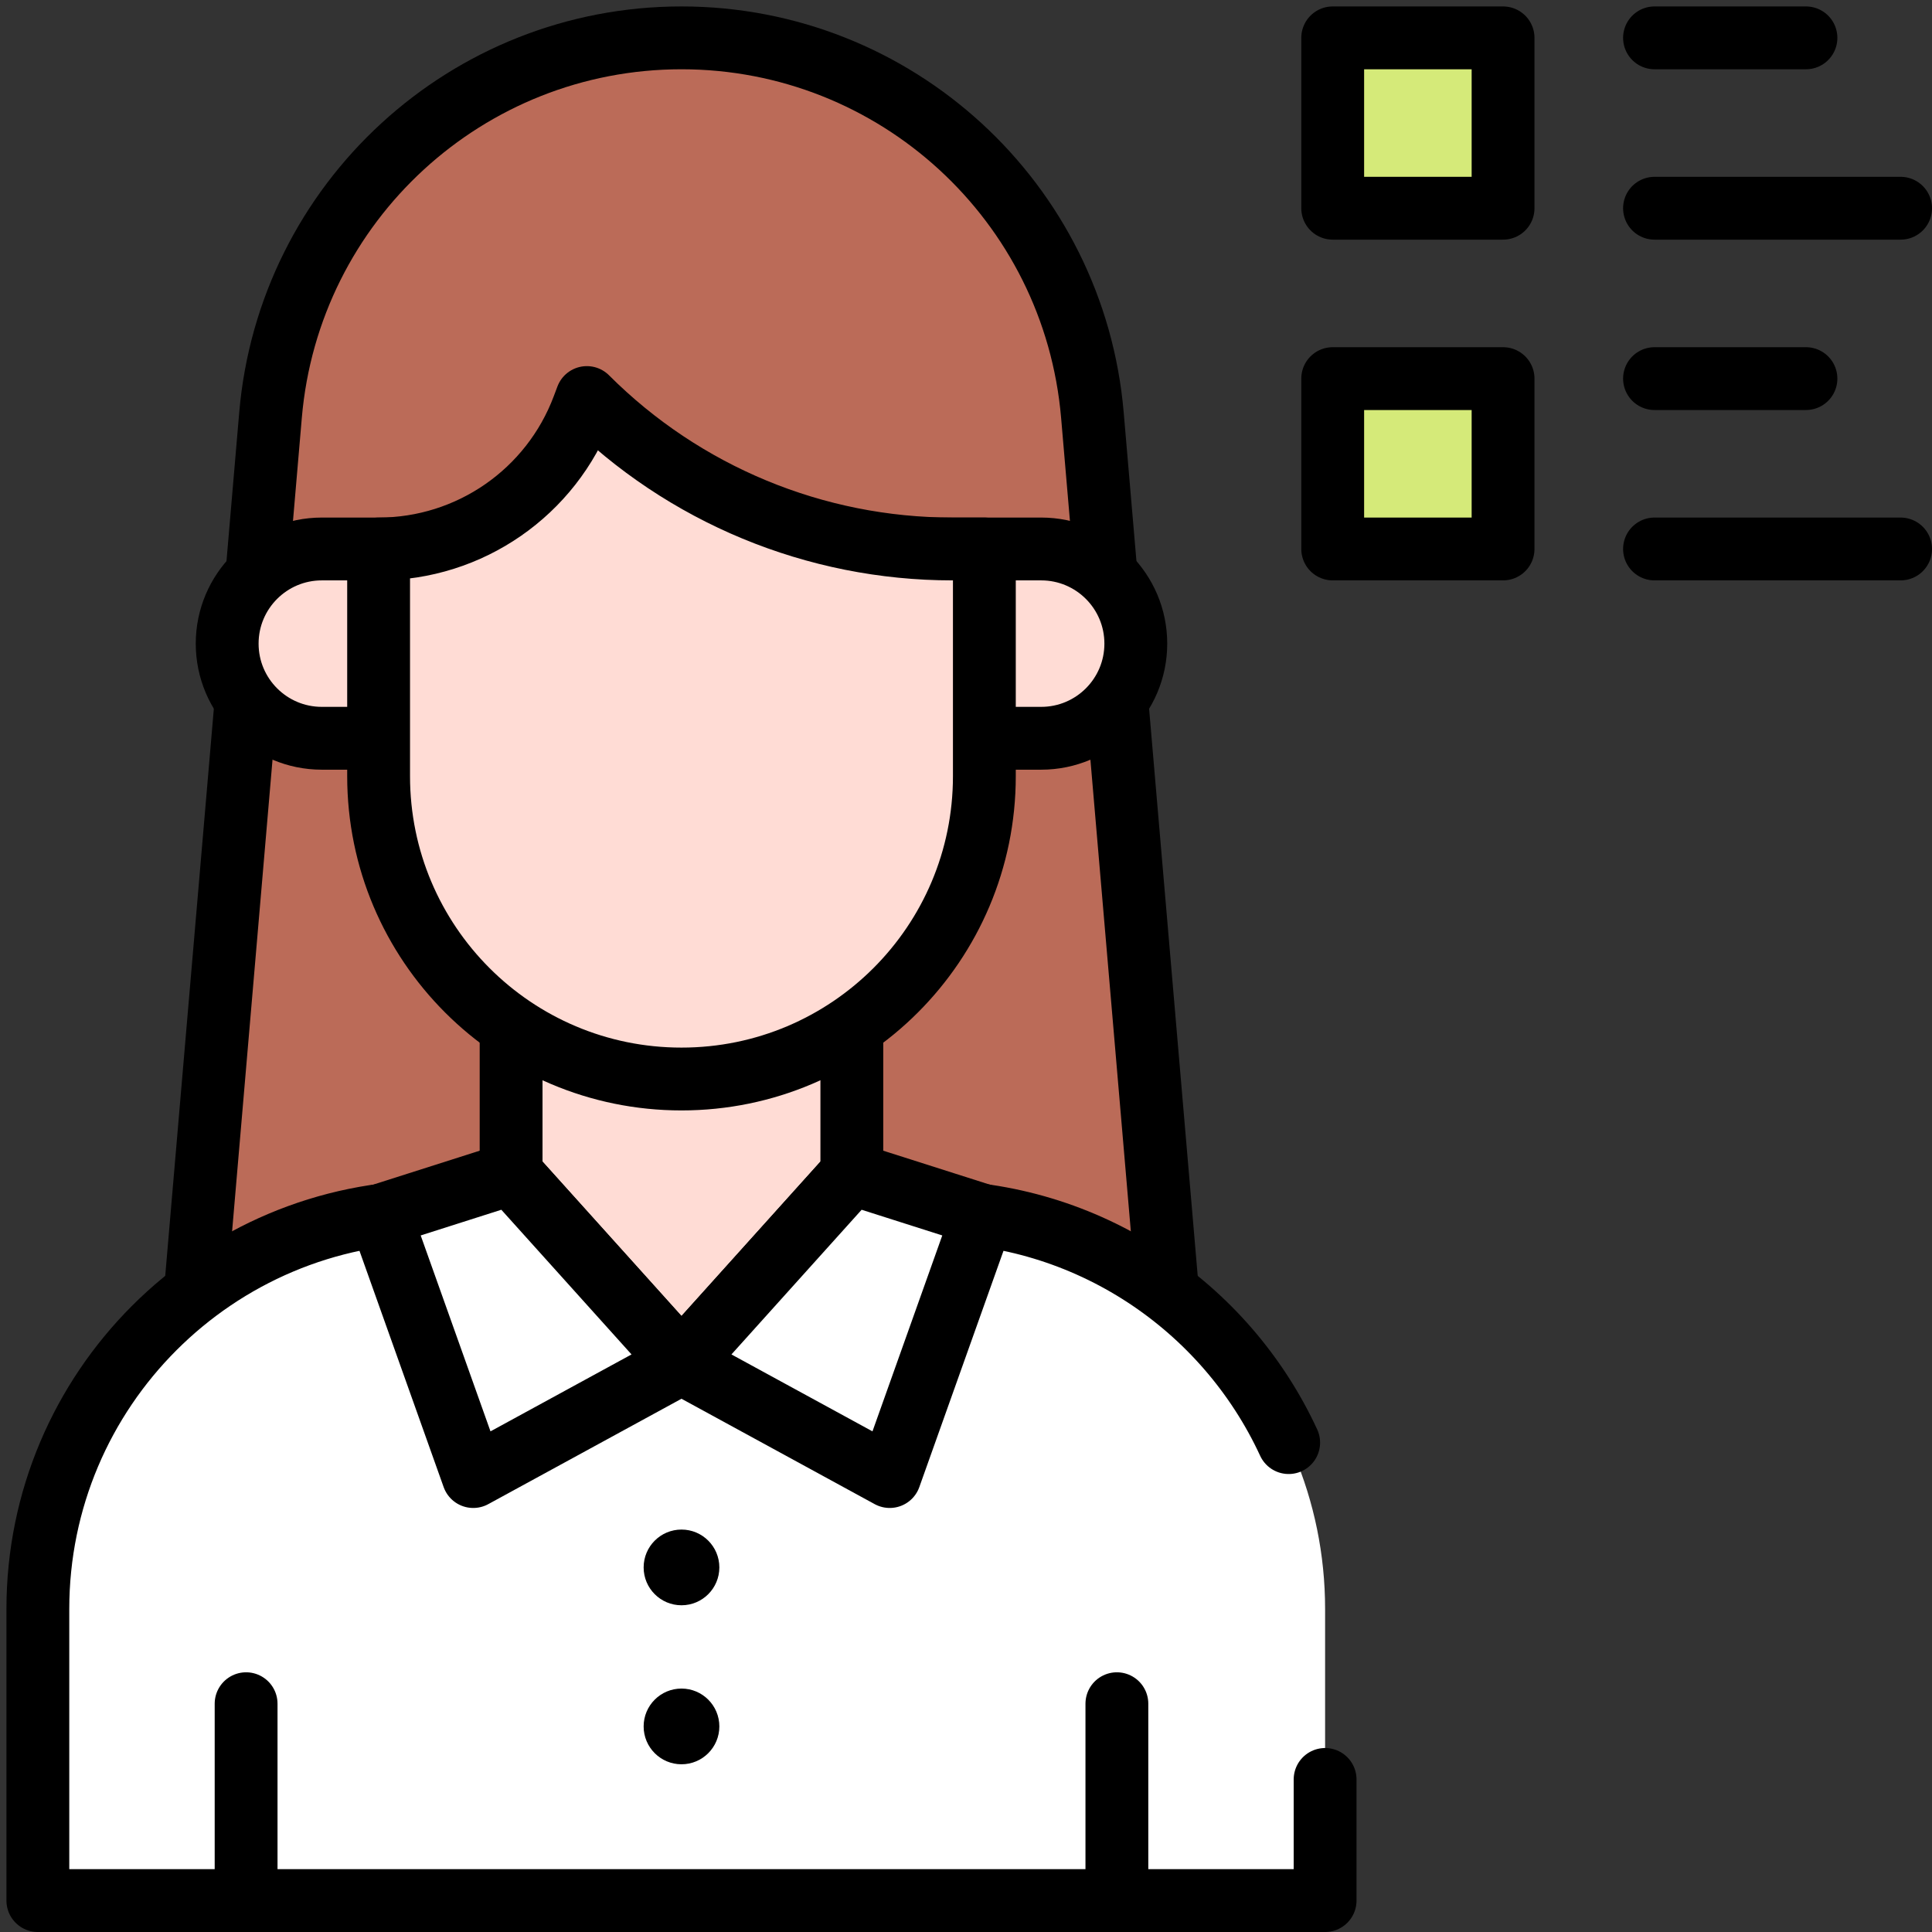
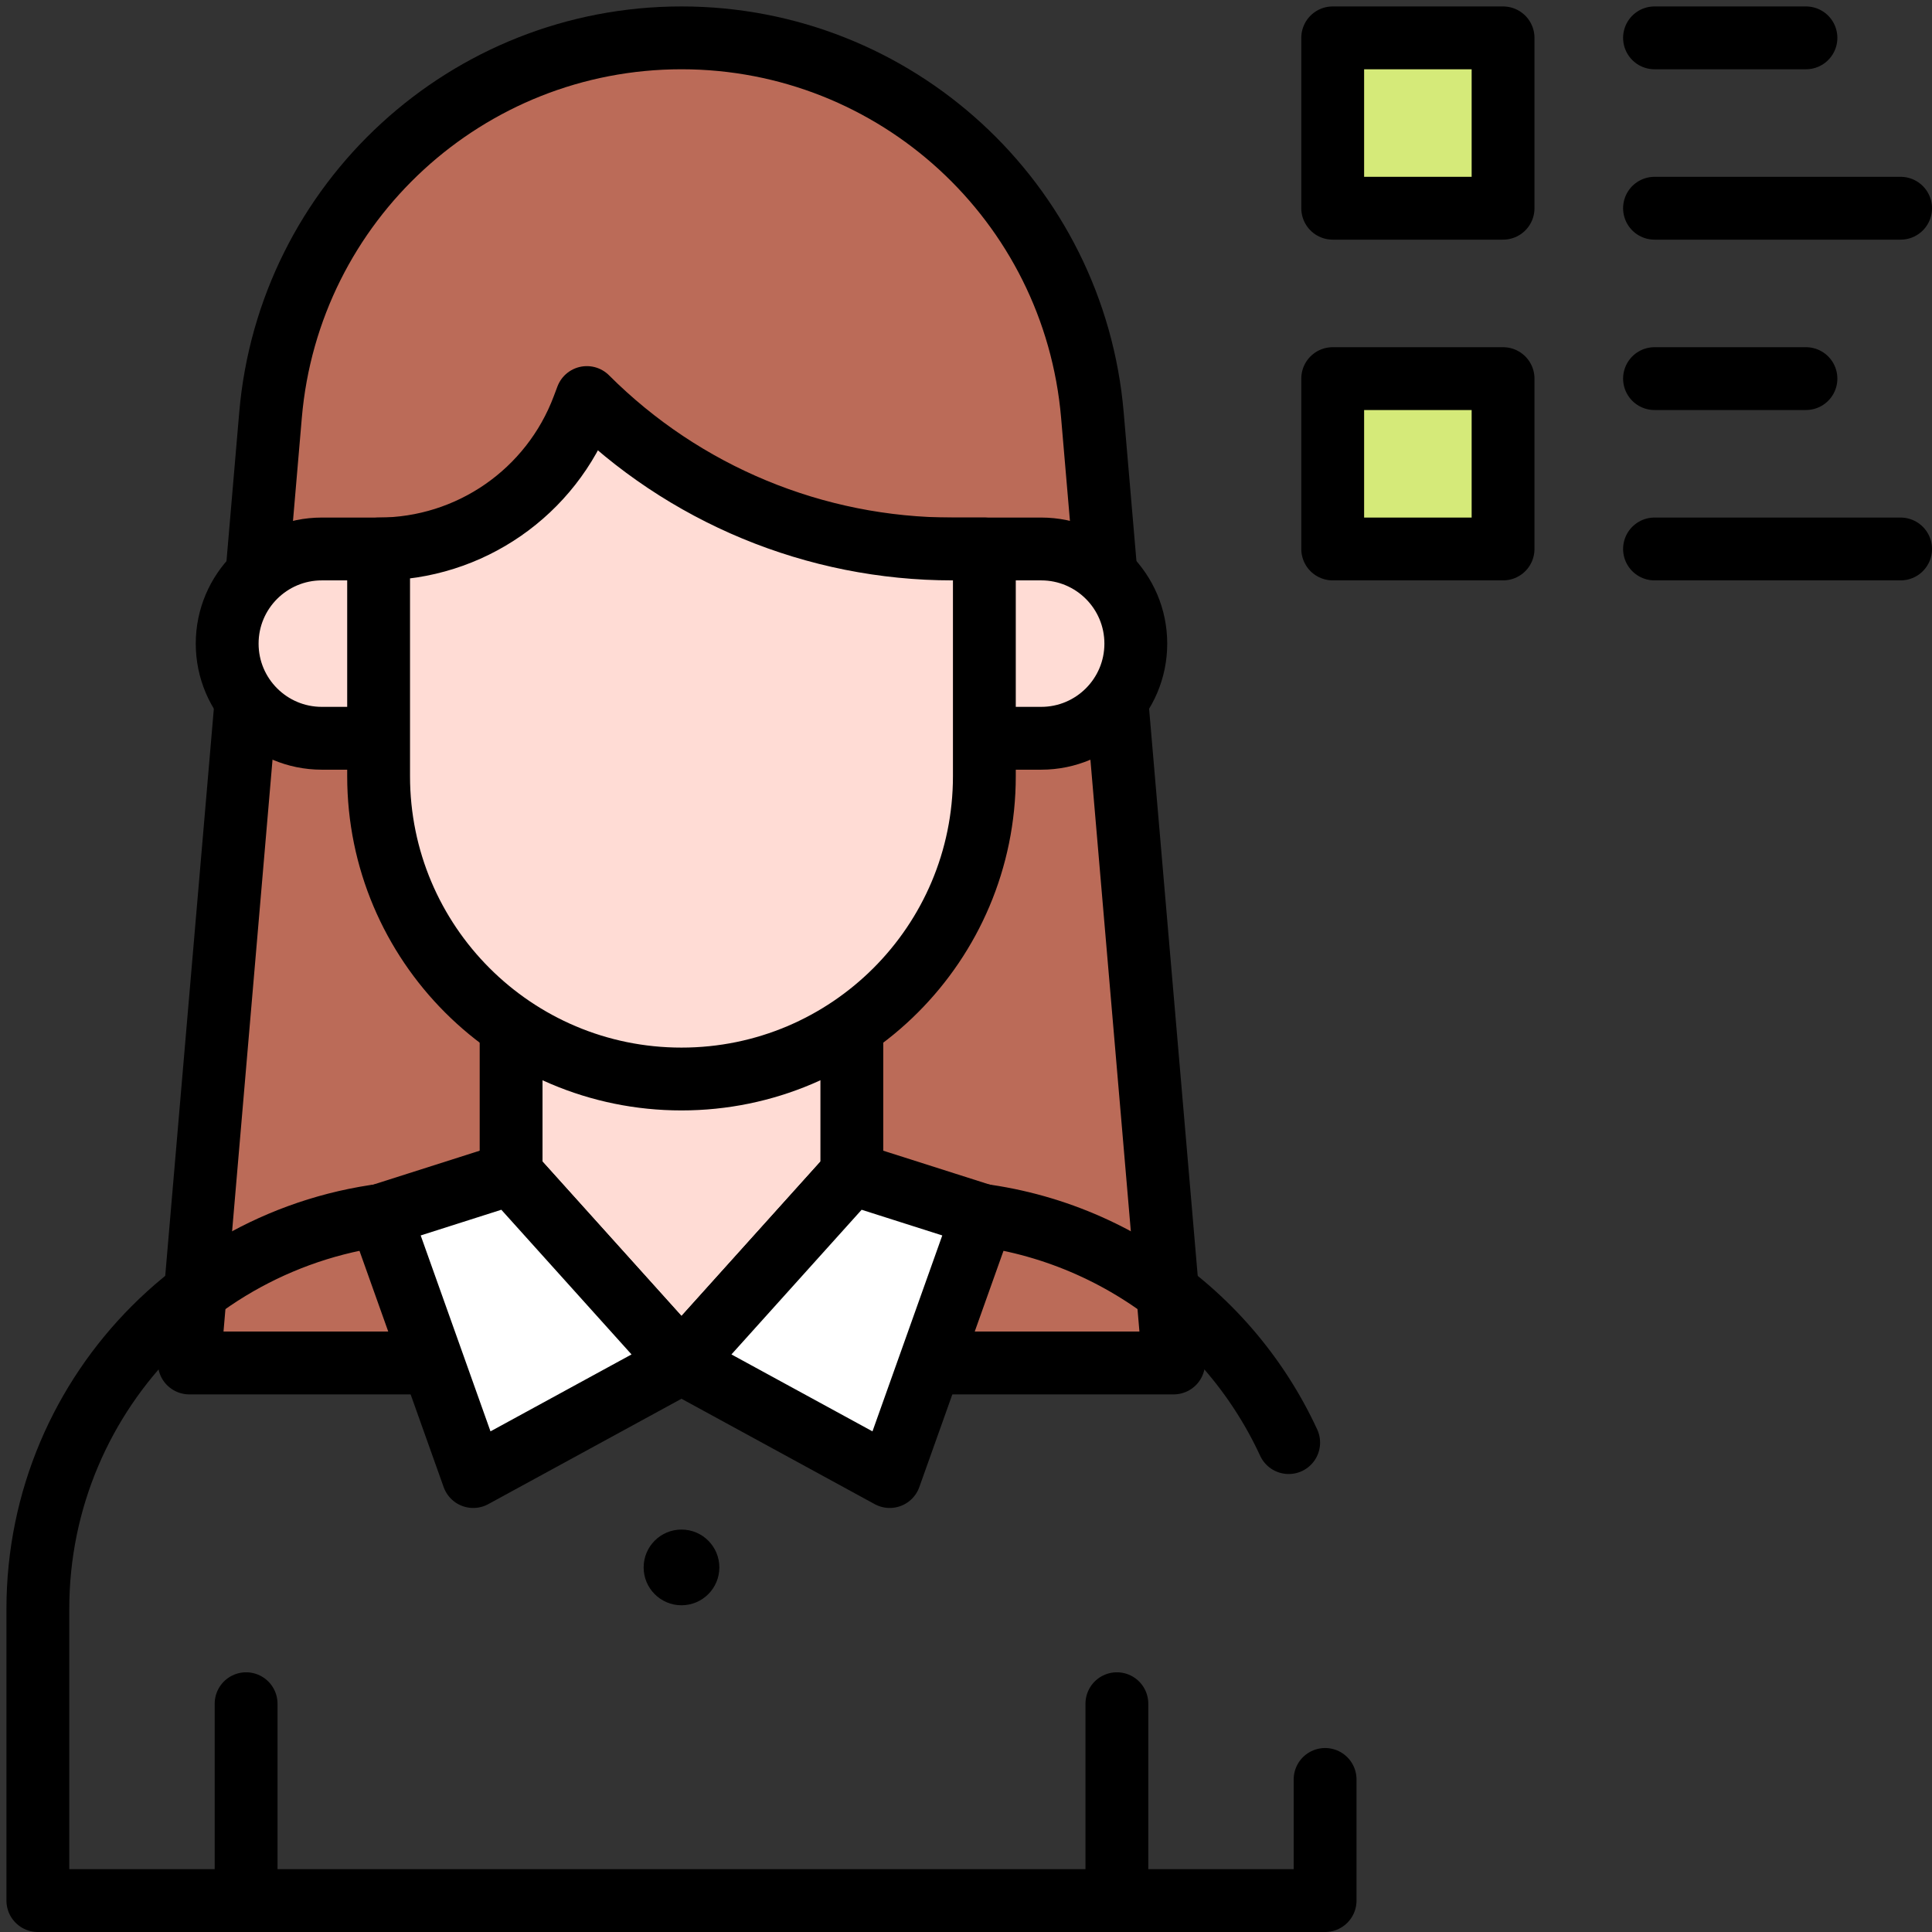
<svg xmlns="http://www.w3.org/2000/svg" width="123" height="123" viewBox="0 0 123 123" fill="none">
  <rect x="0" y="0" width="123" height="123" fill="#333333" stroke="none" />
  <path d="M95.692 2.41H84.846V13.257H95.692V2.41Z" fill="#D5EA79" stroke="black" stroke-width="4" stroke-miterlimit="10" stroke-linecap="round" stroke-linejoin="round" />
  <path d="M105.334 13.257H121.001" stroke="black" stroke-width="4" stroke-miterlimit="10" stroke-linecap="round" stroke-linejoin="round" />
  <path d="M105.334 2.41H114.975" stroke="black" stroke-width="4" stroke-miterlimit="10" stroke-linecap="round" stroke-linejoin="round" />
  <path d="M95.692 24.104H84.846V34.95H95.692V24.104Z" fill="#D5EA79" stroke="black" stroke-width="4" stroke-miterlimit="10" stroke-linecap="round" stroke-linejoin="round" />
  <path d="M105.334 34.95H121.001" stroke="black" stroke-width="4" stroke-miterlimit="10" stroke-linecap="round" stroke-linejoin="round" />
  <path d="M105.334 24.104H114.975" stroke="black" stroke-width="4" stroke-miterlimit="10" stroke-linecap="round" stroke-linejoin="round" />
  <path d="M74.72 86.773L69.547 26.426C68.383 12.843 57.018 2.41 43.385 2.41C29.753 2.41 18.388 12.843 17.223 26.426L12.051 86.773H74.72Z" fill="#BB6B58" stroke="black" stroke-width="4" stroke-miterlimit="10" stroke-linecap="round" stroke-linejoin="round" />
-   <path d="M52.35 77.132H34.423H27.719C13.741 77.132 2.41 88.463 2.41 102.44V121H84.362V102.44C84.362 88.463 73.031 77.132 59.054 77.132H52.35Z" fill="white" />
  <path d="M82.043 91.843C78.033 83.159 69.248 77.132 59.054 77.132H27.719C13.741 77.132 2.41 88.463 2.41 102.44V121H84.362V113.287" stroke="black" stroke-width="4" stroke-miterlimit="10" stroke-linecap="round" stroke-linejoin="round" />
  <circle cx="43.387" cy="99.789" r="2.41" fill="black" />
-   <circle cx="43.387" cy="109.912" r="2.41" fill="black" />
  <path d="M15.668 108.466V121" stroke="black" stroke-width="4" stroke-miterlimit="10" stroke-linecap="round" stroke-linejoin="round" />
  <path d="M71.106 108.466V121" stroke="black" stroke-width="4" stroke-miterlimit="10" stroke-linecap="round" stroke-linejoin="round" />
  <path d="M54.232 74.721V61.464H32.539V74.721L43.386 86.773L54.232 74.721Z" fill="#FFDCD5" stroke="black" stroke-width="4" stroke-miterlimit="10" stroke-linecap="round" stroke-linejoin="round" />
  <path d="M72.311 40.976C72.311 37.648 69.614 34.95 66.286 34.95H20.489C17.161 34.95 14.463 37.648 14.463 40.976C14.463 44.304 17.161 47.002 20.489 47.002H66.286C69.614 47.002 72.311 44.304 72.311 40.976Z" fill="#FFDCD5" stroke="black" stroke-width="4" stroke-miterlimit="10" stroke-linecap="round" stroke-linejoin="round" />
  <path d="M24.104 34.95C29.903 34.95 35.094 31.353 37.13 25.923L37.361 25.309C43.534 31.482 51.907 34.95 60.637 34.95H62.669V49.412C62.669 60.062 54.036 68.695 43.386 68.695C32.737 68.695 24.104 60.062 24.104 49.412V34.95Z" fill="#FFDCD5" stroke="black" stroke-width="4" stroke-miterlimit="10" stroke-linecap="round" stroke-linejoin="round" />
  <path d="M32.54 74.721L24.205 77.376L30.129 94.004L43.386 86.773L32.54 74.721Z" fill="white" stroke="black" stroke-width="4" stroke-miterlimit="10" stroke-linecap="round" stroke-linejoin="round" />
  <path d="M54.233 74.721L62.568 77.376L56.644 94.004L43.387 86.773L54.233 74.721Z" fill="white" stroke="black" stroke-width="4" stroke-miterlimit="10" stroke-linecap="round" stroke-linejoin="round" />
</svg>